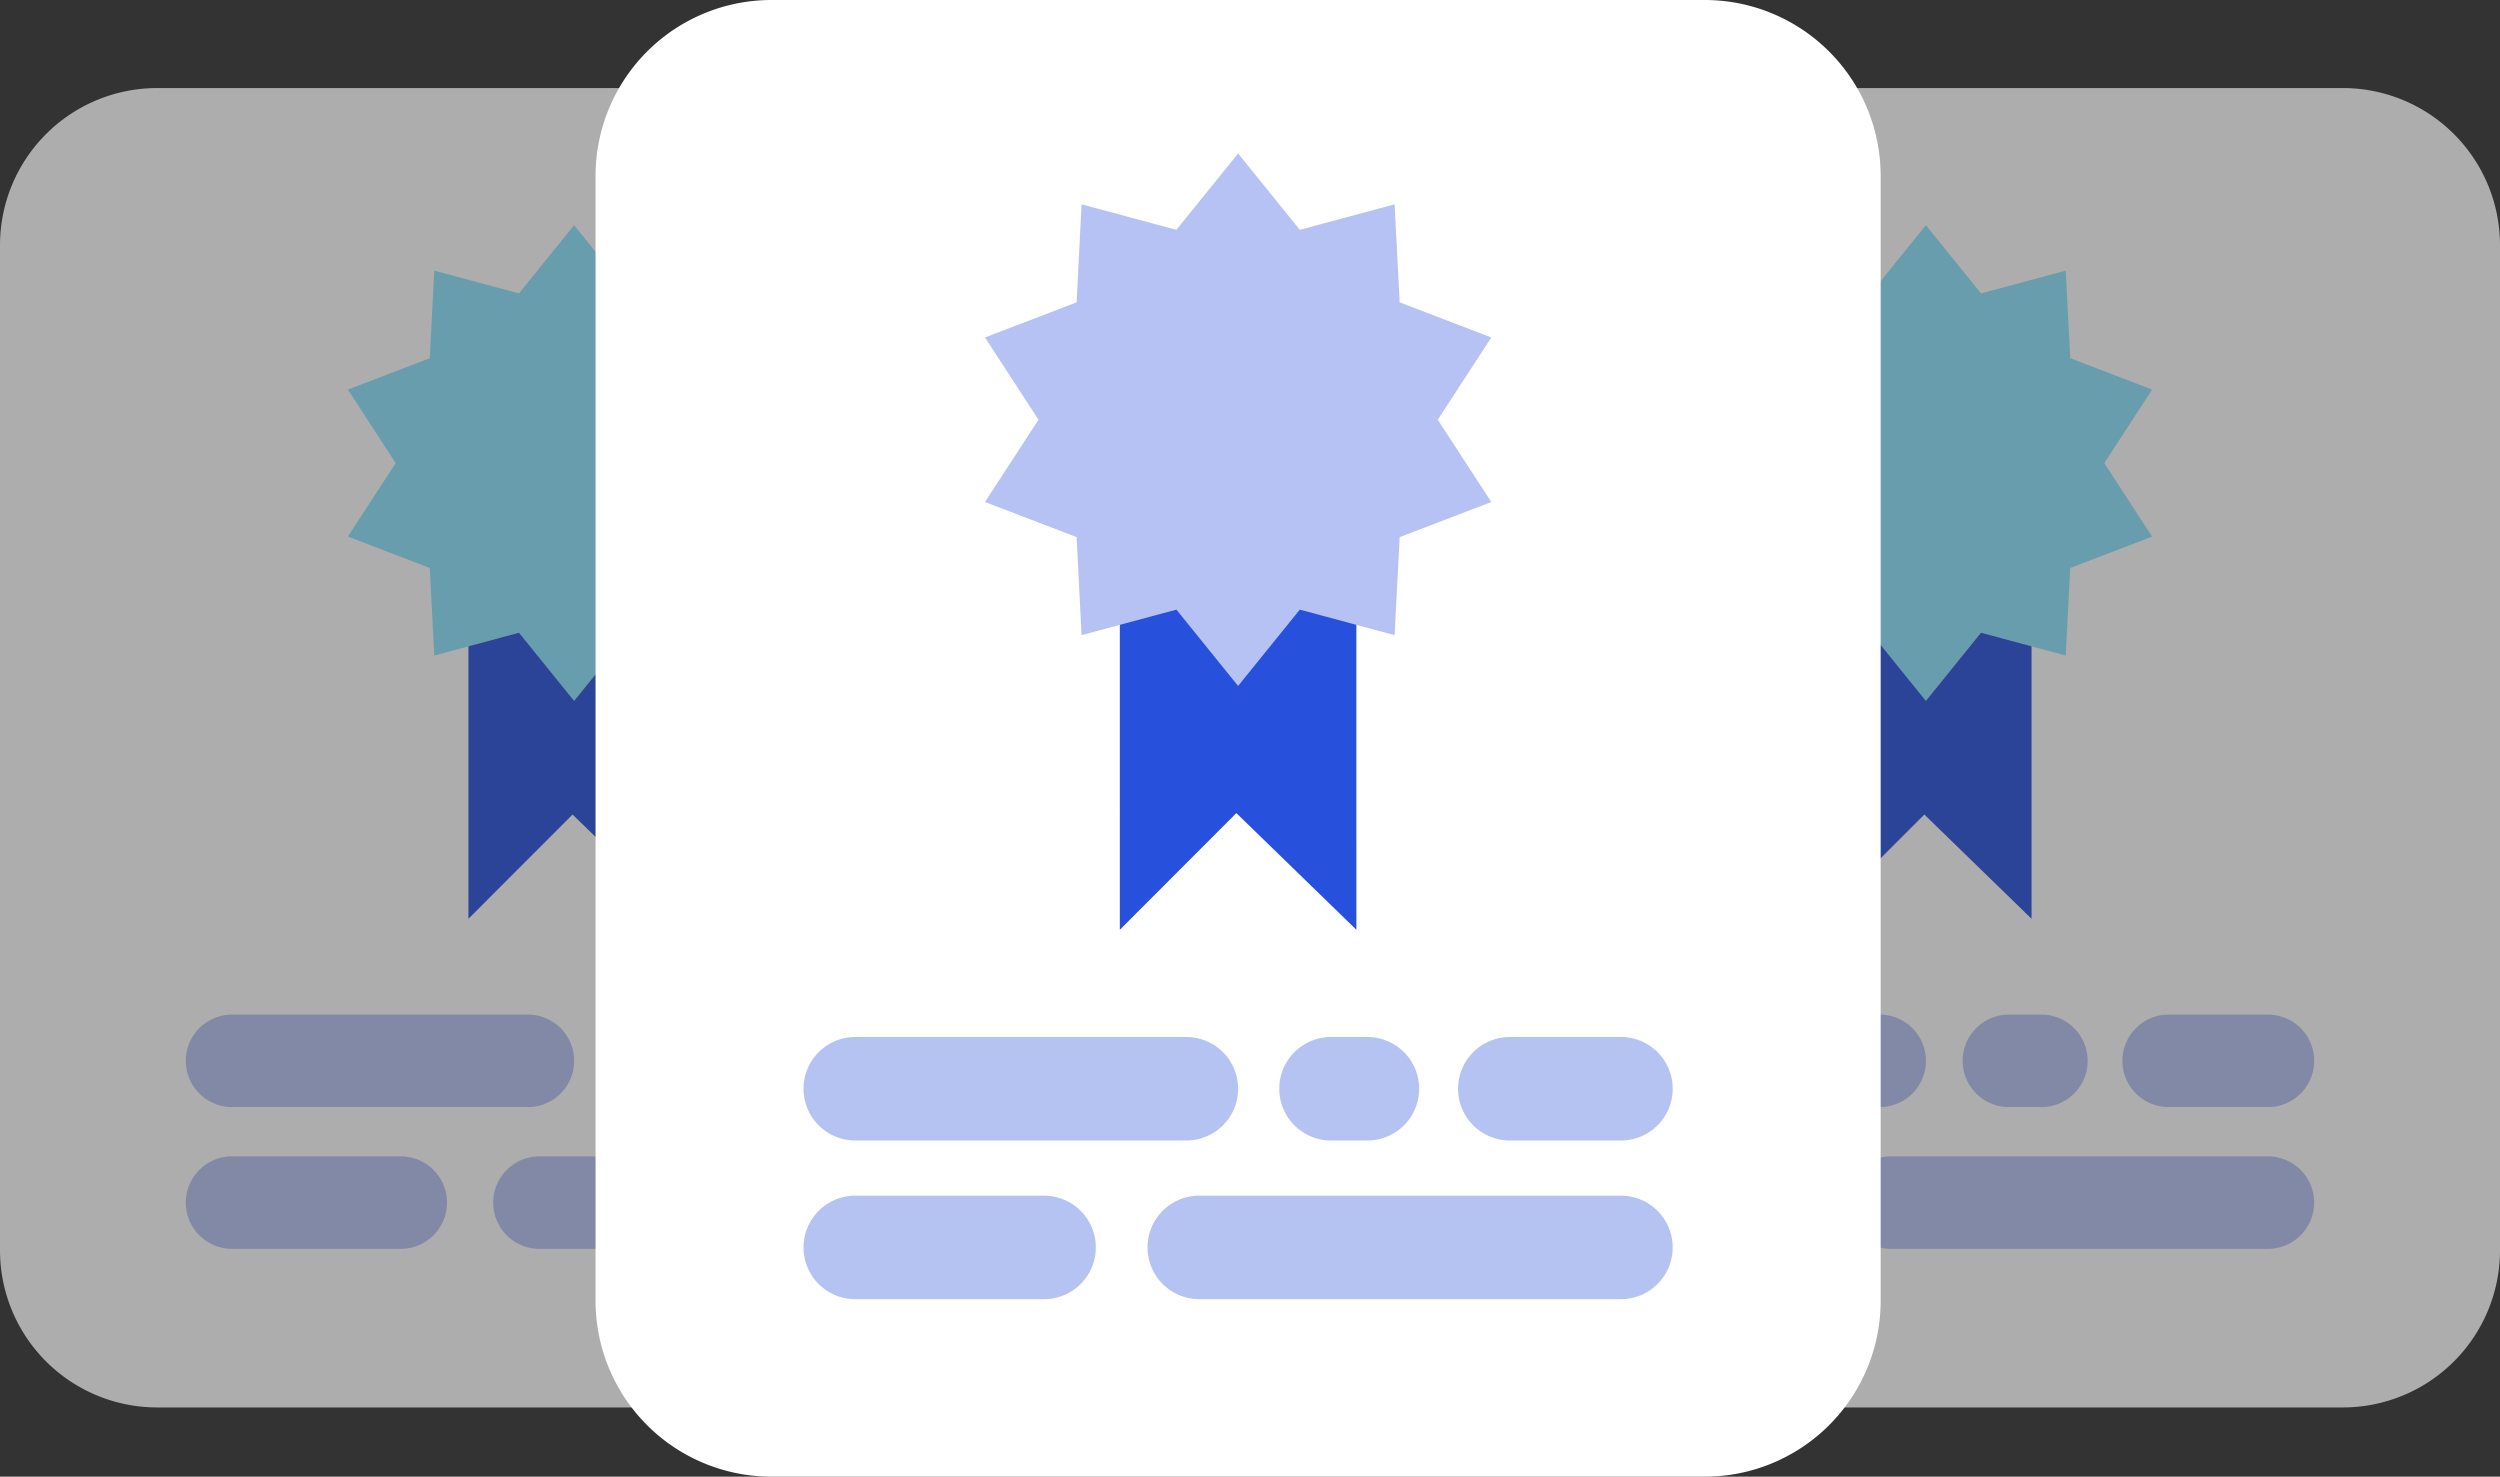
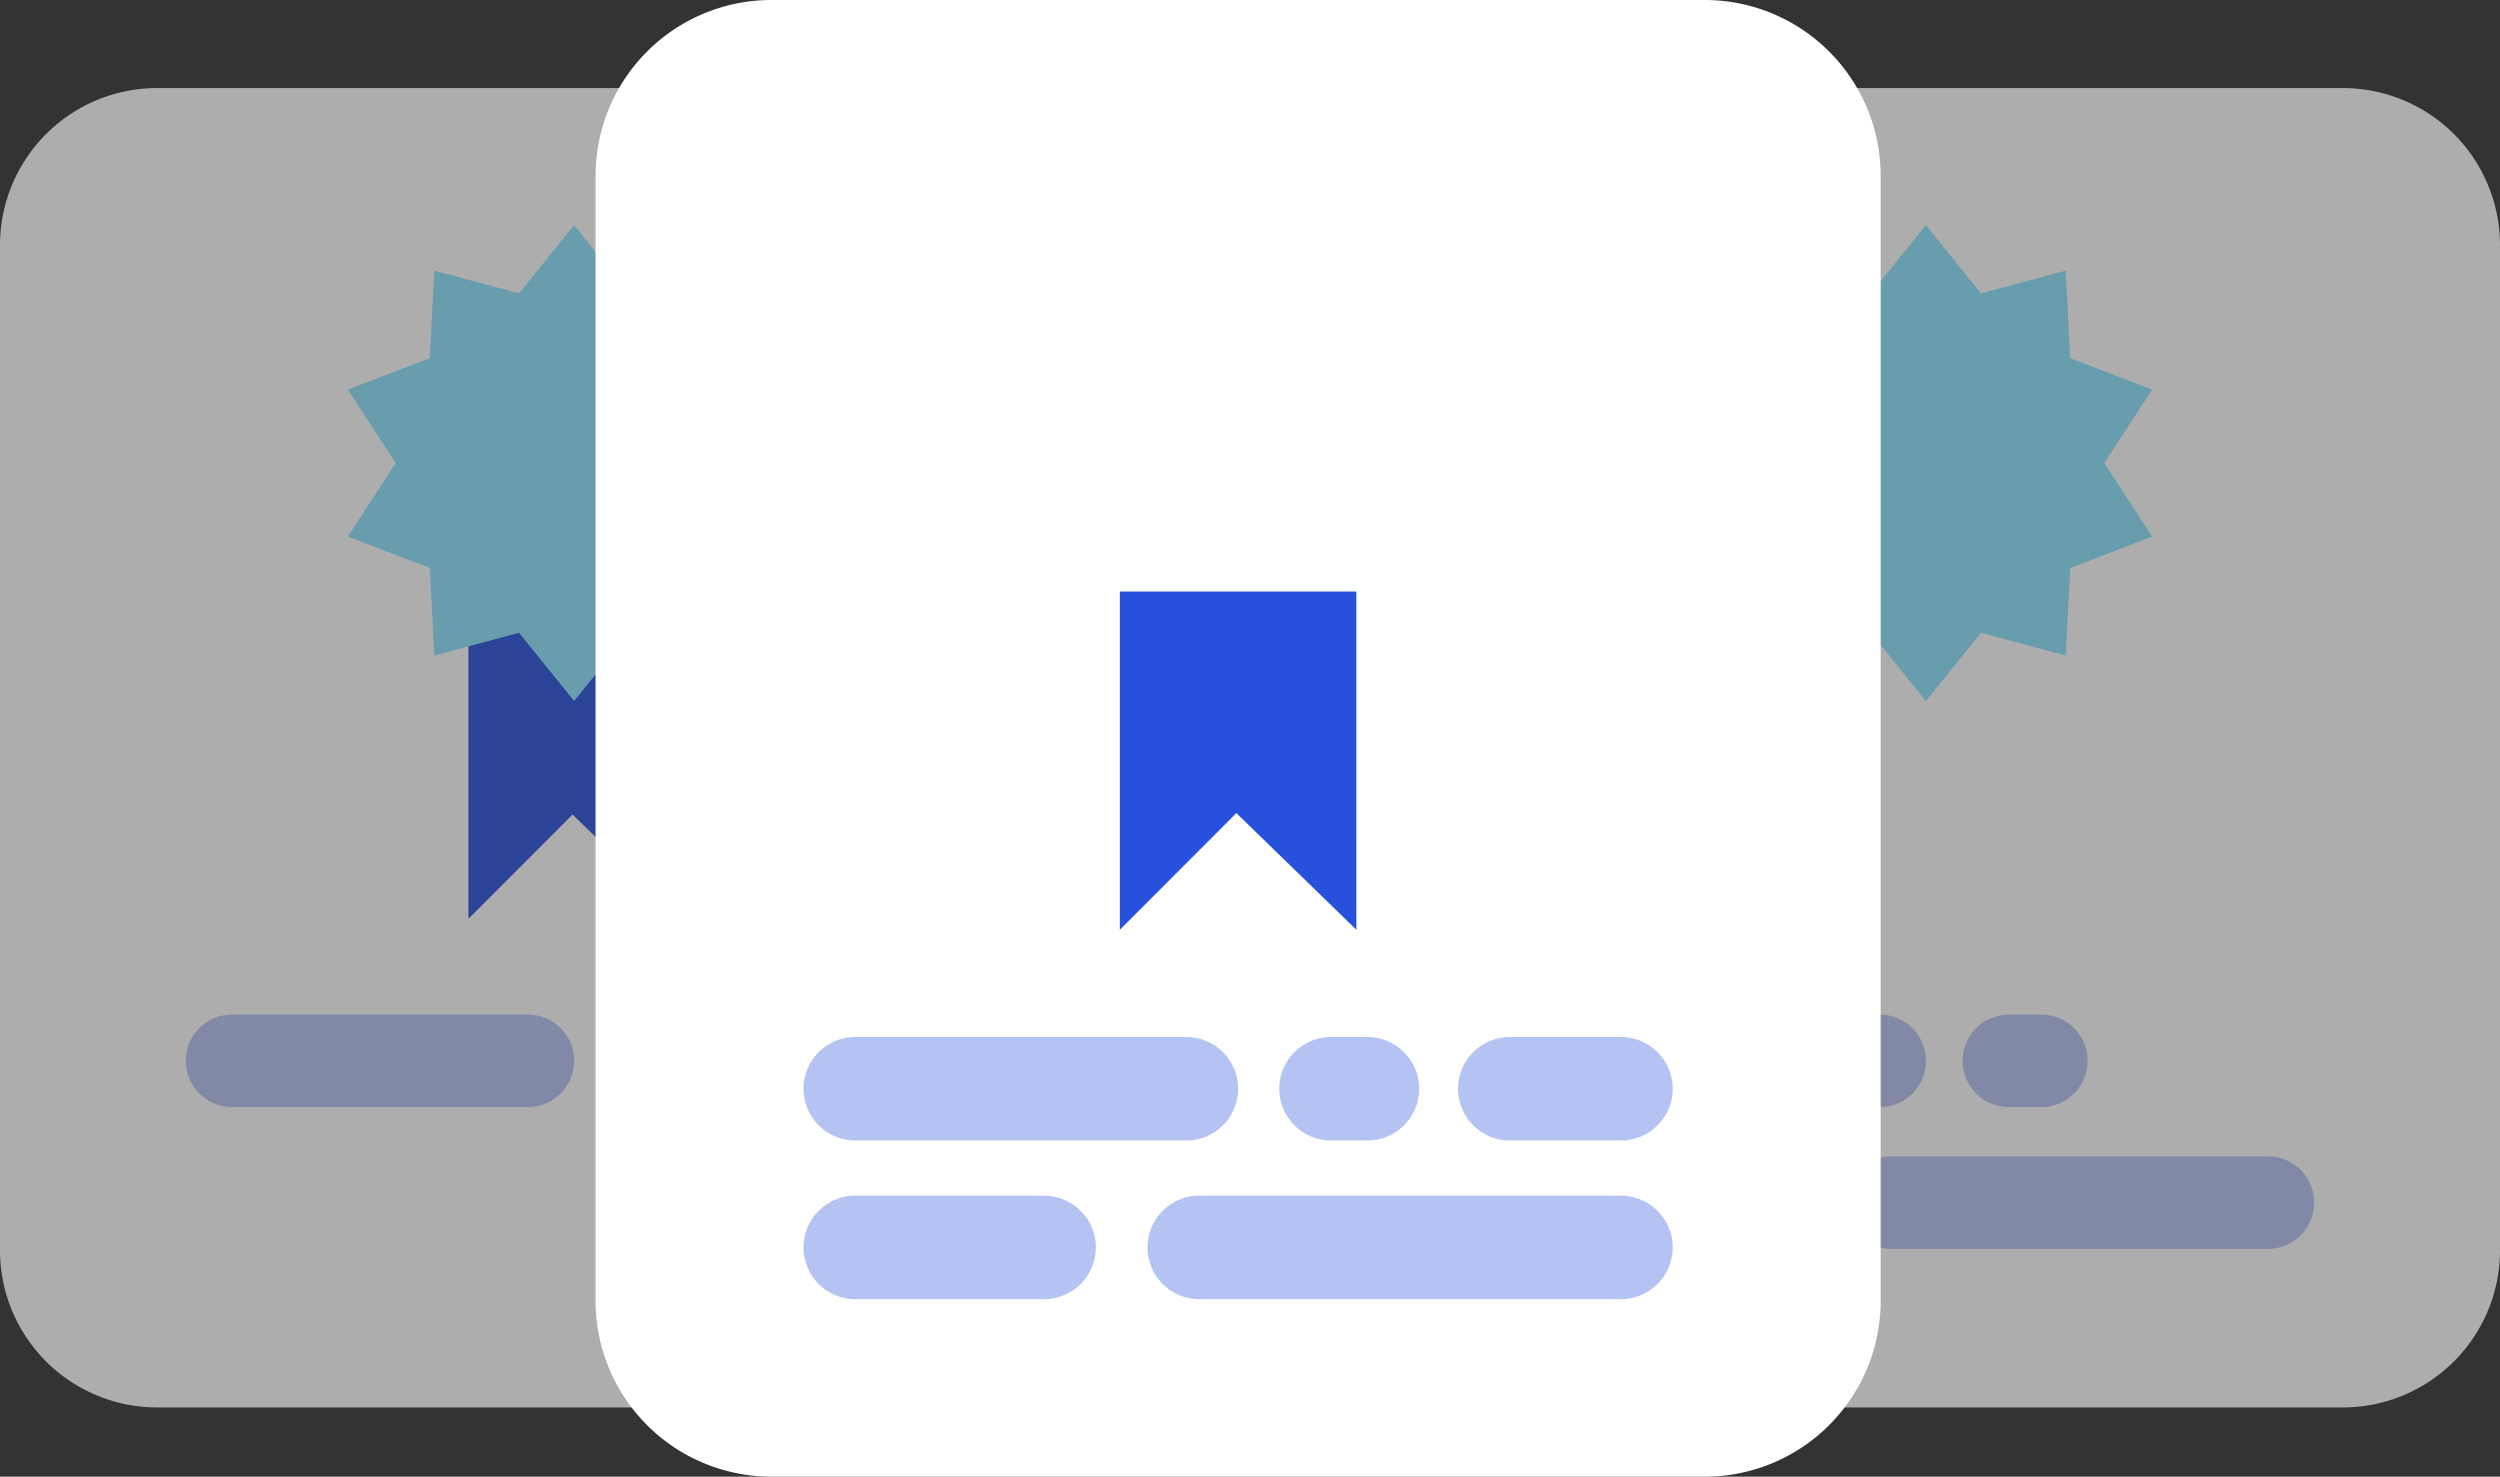
<svg xmlns="http://www.w3.org/2000/svg" width="201.888" height="119.249" viewBox="0 0 201.888 119.249">
  <rect x="0" y="0" width="201.888" height="119.249" fill="#333333" stroke="none" />
  <defs>
    <clipPath id="clip-path">
      <rect id="사각형_108" data-name="사각형 108" width="92.725" height="106.547" fill="none" />
    </clipPath>
    <clipPath id="clip-path-3">
      <rect id="사각형_108-3" data-name="사각형 108" width="103.779" height="119.249" fill="none" />
    </clipPath>
  </defs>
  <g id="그룹_1042" data-name="그룹 1042" transform="translate(-858.089 -9898.664)">
    <g id="그룹_33" data-name="그룹 33" transform="translate(858.089 9905.775)" opacity="0.6" style="mix-blend-mode: lighten;isolation: isolate">
      <g id="그룹_31" data-name="그룹 31" transform="translate(0)" clip-path="url(#clip-path)">
        <path id="패스_32" data-name="패스 32" d="M80.032,106.547H12.693A12.693,12.693,0,0,1,0,93.854V12.693A12.693,12.693,0,0,1,12.693,0H80.032A12.693,12.693,0,0,1,92.725,12.693V93.854a12.693,12.693,0,0,1-12.693,12.693" transform="translate(0 0)" fill="#fff" />
        <path id="패스_33" data-name="패스 33" d="M57.59,70.125l-8.659-8.418-8.407,8.418v-24.4H57.59Z" transform="translate(-2.694 -3.04)" fill="#2750dc" />
        <path id="패스_34" data-name="패스 34" d="M48.363,11.864l4.452,5.508,6.84-1.839.365,7.073,6.614,2.533-3.863,5.936,3.863,5.936L60.02,39.543l-.365,7.073-6.84-1.839-4.452,5.508-4.452-5.508-6.84,1.839-.364-7.073L30.092,37.01l3.863-5.936-3.863-5.936,6.615-2.533.364-7.073,6.84,1.839Z" transform="translate(-2.001 -0.789)" fill="#8be4ff" />
        <path id="패스_35" data-name="패스 35" d="M78.418,87.62H70.4a3.734,3.734,0,1,1,0-7.468h8.019a3.734,3.734,0,0,1,0,7.468" transform="translate(-4.433 -5.329)" fill="#2750dc" opacity="0.34" />
        <path id="패스_36" data-name="패스 36" d="M43.7,87.62H19.808a3.734,3.734,0,1,1,0-7.468H43.7a3.734,3.734,0,0,1,0,7.468" transform="translate(-1.069 -5.329)" fill="#2750dc" opacity="0.34" />
        <path id="패스_37" data-name="패스 37" d="M59.206,87.62H56.58a3.734,3.734,0,1,1,0-7.468h2.626a3.734,3.734,0,1,1,0,7.468" transform="translate(-3.514 -5.329)" fill="#2750dc" opacity="0.34" />
-         <path id="패스_38" data-name="패스 38" d="M76.822,99.885H46.4a3.734,3.734,0,1,1,0-7.468H76.822a3.734,3.734,0,1,1,0,7.468" transform="translate(-2.837 -6.145)" fill="#2750dc" opacity="0.34" />
-         <path id="패스_39" data-name="패스 39" d="M33.434,99.885H19.808a3.734,3.734,0,1,1,0-7.468H33.434a3.734,3.734,0,1,1,0,7.468" transform="translate(-1.069 -6.145)" fill="#2750dc" opacity="0.34" />
      </g>
    </g>
    <g id="그룹_34" data-name="그룹 34" transform="translate(967.252 9905.775)" opacity="0.6" style="mix-blend-mode: lighten;isolation: isolate">
      <g id="그룹_31-2" data-name="그룹 31" transform="translate(0)" clip-path="url(#clip-path)">
        <path id="패스_32-2" data-name="패스 32" d="M80.032,106.547H12.693A12.693,12.693,0,0,1,0,93.854V12.693A12.693,12.693,0,0,1,12.693,0H80.032A12.693,12.693,0,0,1,92.725,12.693V93.854a12.693,12.693,0,0,1-12.693,12.693" transform="translate(0 0)" fill="#fff" />
-         <path id="패스_33-2" data-name="패스 33" d="M57.59,70.125l-8.659-8.418-8.407,8.418v-24.4H57.59Z" transform="translate(-2.694 -3.04)" fill="#2750dc" />
        <path id="패스_34-2" data-name="패스 34" d="M48.363,11.864l4.452,5.508,6.84-1.839.365,7.073,6.614,2.533-3.863,5.936,3.863,5.936L60.02,39.543l-.365,7.073-6.84-1.839-4.452,5.508-4.452-5.508-6.84,1.839-.364-7.073L30.092,37.01l3.863-5.936-3.863-5.936,6.615-2.533.364-7.073,6.84,1.839Z" transform="translate(-2.001 -0.789)" fill="#8be4ff" />
-         <path id="패스_35-2" data-name="패스 35" d="M78.418,87.62H70.4a3.734,3.734,0,1,1,0-7.468h8.019a3.734,3.734,0,0,1,0,7.468" transform="translate(-4.433 -5.329)" fill="#2750dc" opacity="0.34" />
        <path id="패스_36-2" data-name="패스 36" d="M43.7,87.62H19.808a3.734,3.734,0,1,1,0-7.468H43.7a3.734,3.734,0,0,1,0,7.468" transform="translate(-1.069 -5.329)" fill="#2750dc" opacity="0.34" />
        <path id="패스_37-2" data-name="패스 37" d="M59.206,87.62H56.58a3.734,3.734,0,1,1,0-7.468h2.626a3.734,3.734,0,1,1,0,7.468" transform="translate(-3.514 -5.329)" fill="#2750dc" opacity="0.34" />
        <path id="패스_38-2" data-name="패스 38" d="M76.822,99.885H46.4a3.734,3.734,0,1,1,0-7.468H76.822a3.734,3.734,0,1,1,0,7.468" transform="translate(-2.837 -6.145)" fill="#2750dc" opacity="0.34" />
        <path id="패스_39-2" data-name="패스 39" d="M33.434,99.885H19.808a3.734,3.734,0,1,1,0-7.468H33.434a3.734,3.734,0,1,1,0,7.468" transform="translate(-1.069 -6.145)" fill="#2750dc" opacity="0.34" />
      </g>
    </g>
    <g id="그룹_32" data-name="그룹 32" transform="translate(906.183 9898.664)">
      <g id="그룹_31-3" data-name="그룹 31" transform="translate(0)" clip-path="url(#clip-path-3)">
        <path id="패스_32-3" data-name="패스 32" d="M89.573,119.249H14.206A14.206,14.206,0,0,1,0,105.043V14.206A14.207,14.207,0,0,1,14.206,0H89.573a14.207,14.207,0,0,1,14.206,14.206v90.837a14.206,14.206,0,0,1-14.206,14.206" fill="#fff" />
        <path id="패스_33-3" data-name="패스 33" d="M59.625,73.035l-9.692-9.422-9.409,9.422V45.723h19.1Z" transform="translate(1.815 2.048)" fill="#2750dc" />
-         <path id="패스_34-3" data-name="패스 34" d="M50.541,11.864l4.983,6.164,7.655-2.058.409,7.916,7.4,2.835-4.323,6.644,4.323,6.644-7.4,2.835-.409,7.916L55.524,48.7l-4.983,6.164L45.559,48.7,37.9,50.759,37.5,42.843l-7.4-2.835,4.323-6.644-4.323-6.644,7.4-2.835L37.9,15.97l7.655,2.058Z" transform="translate(1.348 0.531)" fill="#b6c2f3" />
        <path id="패스_35-3" data-name="패스 35" d="M79.819,88.51H70.844a4.179,4.179,0,1,1,0-8.358h8.975a4.179,4.179,0,1,1,0,8.358" transform="translate(2.987 3.591)" fill="#2750dc" opacity="0.34" />
        <path id="패스_36-3" data-name="패스 36" d="M46.991,88.51H20.253a4.179,4.179,0,1,1,0-8.358H46.991a4.179,4.179,0,1,1,0,8.358" transform="translate(0.72 3.591)" fill="#2750dc" opacity="0.34" />
        <path id="패스_37-3" data-name="패스 37" d="M59.964,88.51H57.025a4.179,4.179,0,1,1,0-8.358h2.939a4.179,4.179,0,1,1,0,8.358" transform="translate(2.367 3.591)" fill="#2750dc" opacity="0.34" />
        <path id="패스_38-3" data-name="패스 38" d="M80.894,100.775H46.843a4.179,4.179,0,1,1,0-8.358H80.894a4.179,4.179,0,1,1,0,8.358" transform="translate(1.911 4.14)" fill="#2750dc" opacity="0.34" />
        <path id="패스_39-3" data-name="패스 39" d="M35.5,100.775H20.253a4.179,4.179,0,0,1,0-8.358H35.5a4.179,4.179,0,0,1,0,8.358" transform="translate(0.72 4.14)" fill="#2750dc" opacity="0.34" />
      </g>
    </g>
  </g>
</svg>